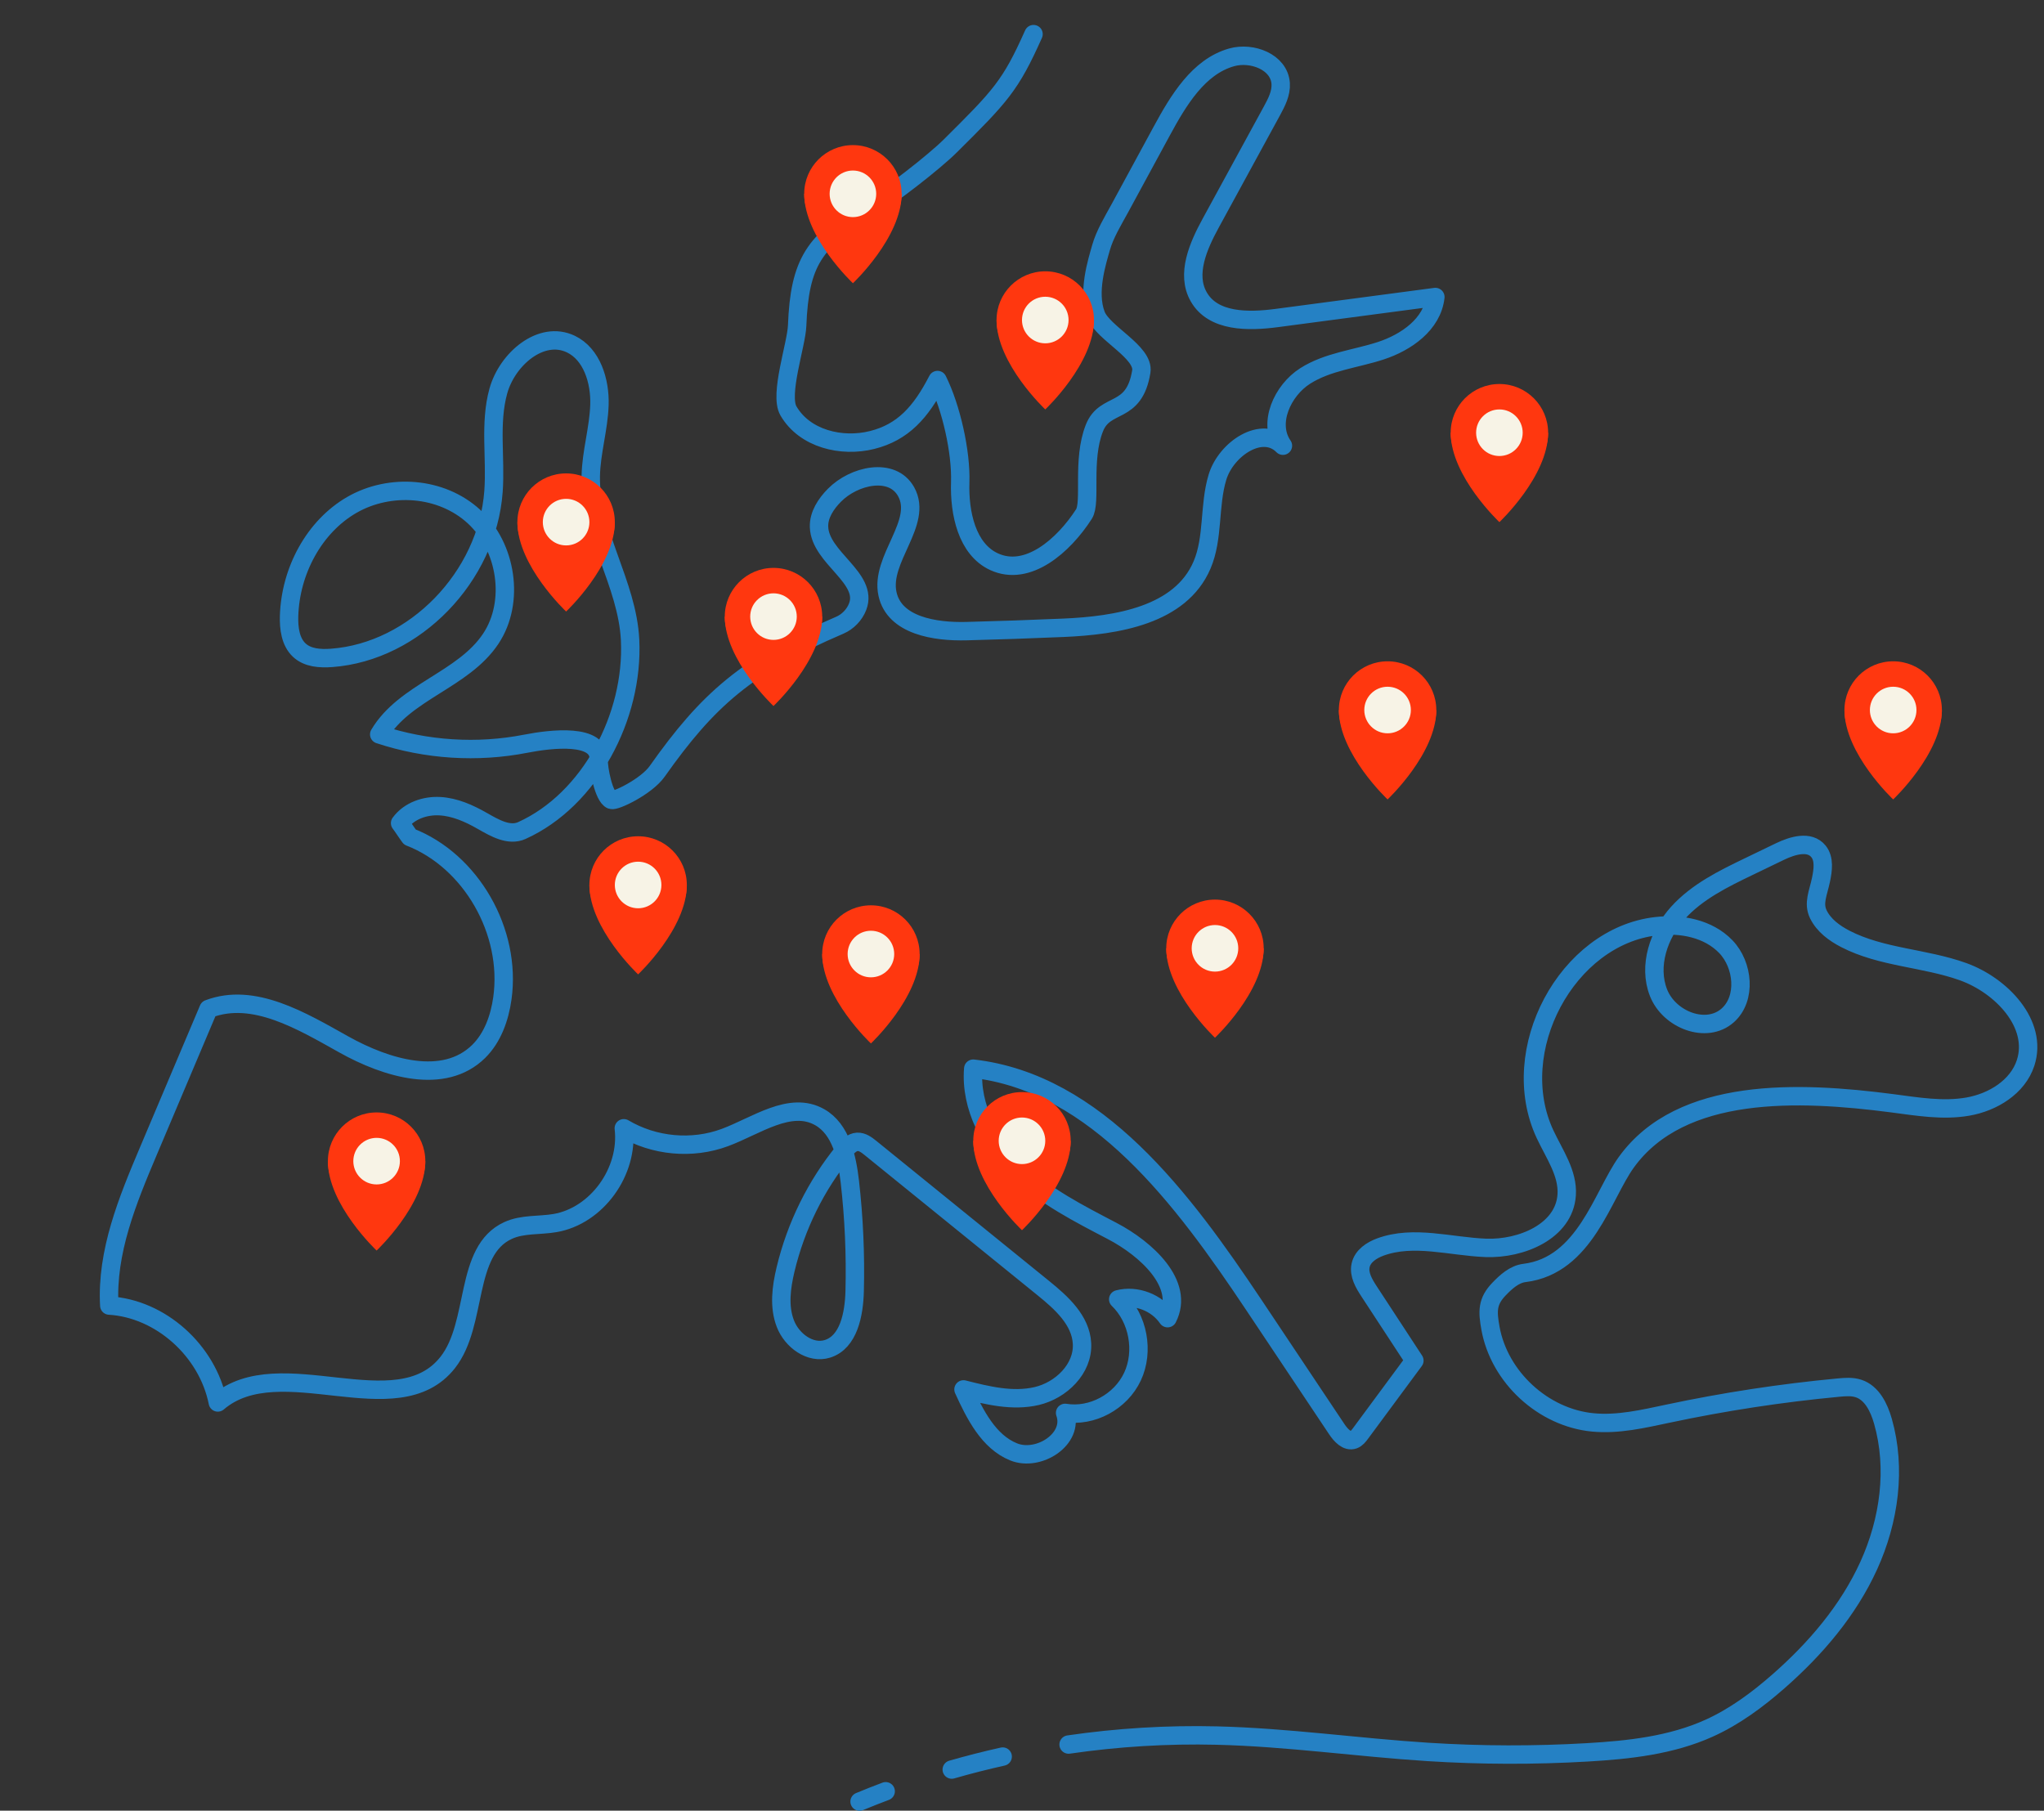
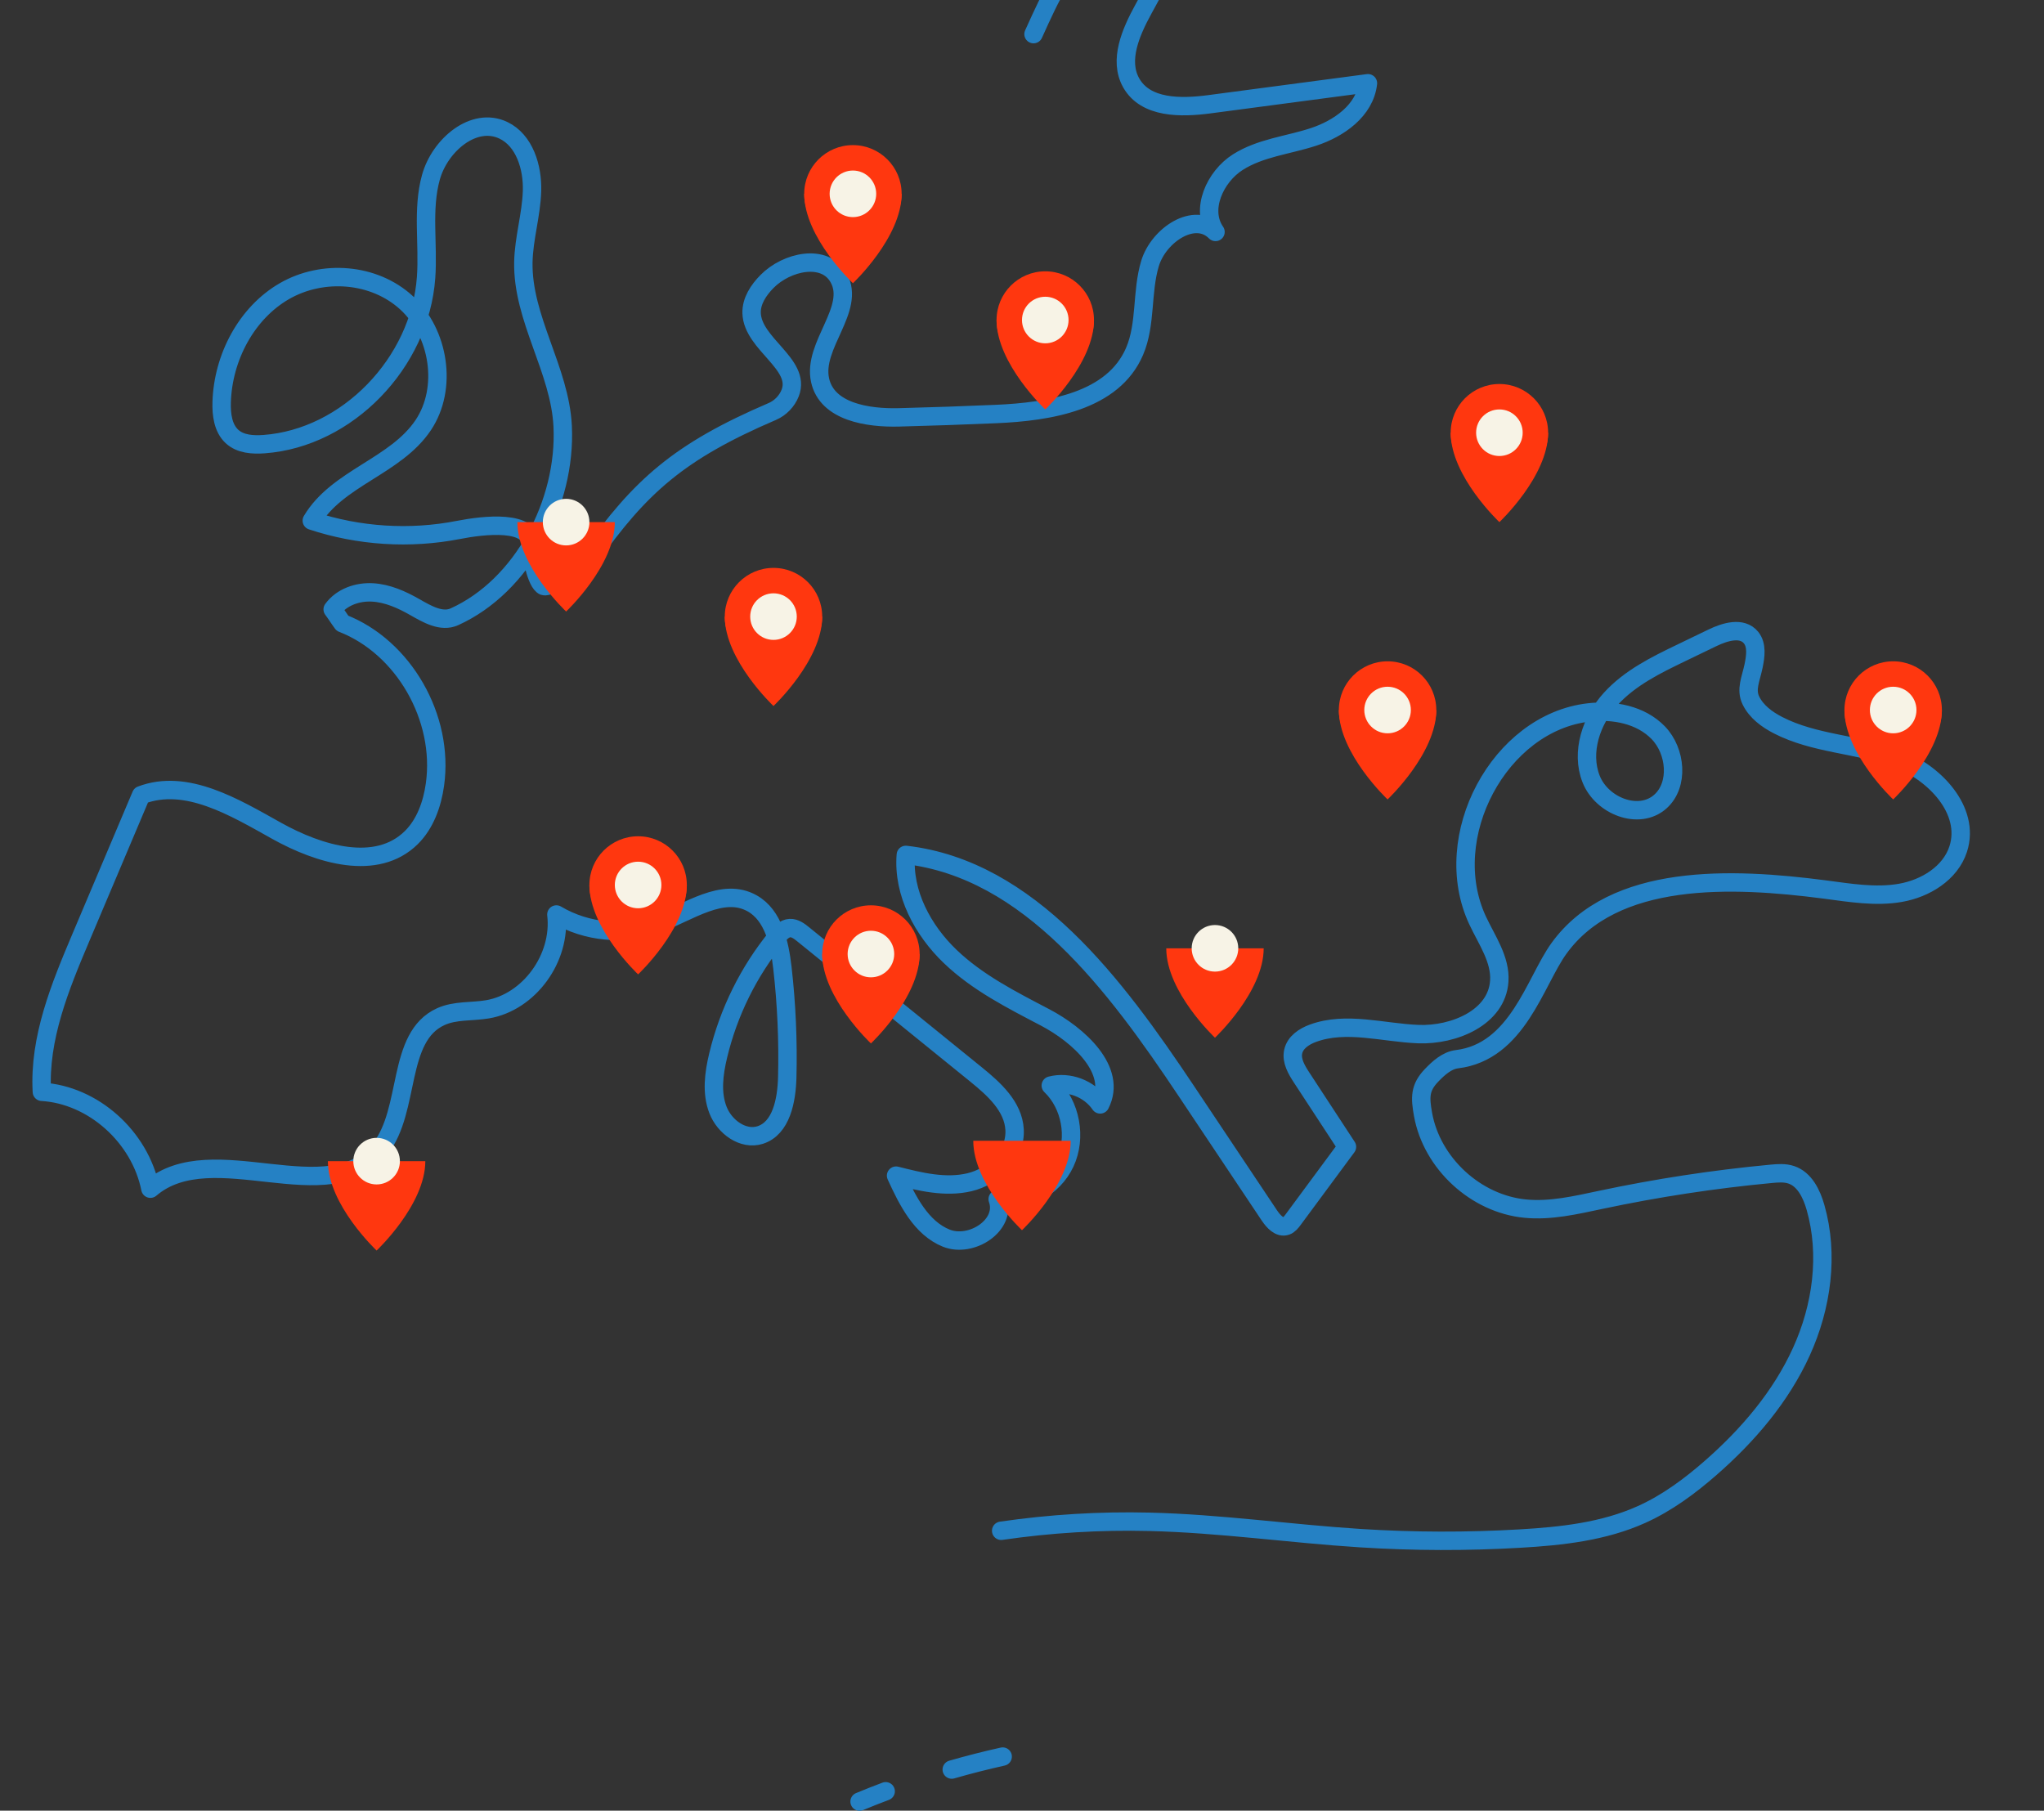
<svg xmlns="http://www.w3.org/2000/svg" id="Design" width="610.91" height="541.17" viewBox="0 0 610.91 541.17">
  <rect x="0" y="0" width="610.91" height="541.17" fill="#333333" stroke="none" />
  <path d="M264.71,535.37c-1.8.64-5.68,2.21-7.8,3.08" fill="none" stroke="#2581c4" stroke-linecap="round" stroke-linejoin="round" stroke-width="5.5" />
  <path d="M299.68,525c-5.11,1.14-10.19,2.43-15.22,3.88" fill="none" stroke="#2581c4" stroke-linecap="round" stroke-linejoin="round" stroke-width="5.5" />
-   <path d="M308.9,10.2c-6.89,15.47-9.89,18.54-24.93,33.47-4.7,4.67-17.97,15.06-24.6,18.94-15.98,9.36-20.39,15.77-21.12,34.74-.22,5.64-5.42,20.57-2.61,25.44,4.85,8.36,15.9,11.01,25.04,8.71,9.15-2.3,14.53-8.2,19.53-17.92,4.06,8.17,7.08,21.42,6.78,30.58-.3,9.16,1.99,19.97,10.11,23.72,10.06,4.64,20.8-4.8,26.87-14.24,2.26-3.52-.67-16.1,3.12-25.7,3.22-8.16,11.88-3.63,14.02-16.89.93-5.77-11.38-11.43-13.51-16.87-2.68-6.86.31-16.01,1.45-20.09s3.58-8.05,5.63-11.81c4.17-7.68,8.34-15.37,12.51-23.05,5.01-9.24,11.01-19.3,20.92-22.09,6.06-1.71,14.23,1.35,14.66,7.83.19,2.91-1.24,5.64-2.62,8.18-6.09,11.17-12.19,22.34-18.28,33.51-3.71,6.8-7.45,15.24-3.62,22.01,4.32,7.64,14.86,7.5,23.34,6.38,15.8-2.09,31.6-4.18,47.41-6.28-.92,8.16-8.72,13.57-16.3,16.05s-15.85,3.24-22.62,7.55c-6.77,4.31-11.29,14.14-6.64,20.84-6.19-6.28-16.99.9-19.57,9.42-2.58,8.52-1.12,18.09-4.61,26.25-6.43,15.04-25.49,18.06-41.43,18.75-9.67.42-19.34.75-29.01,1-9.38.24-21.47-1.64-23.56-11.08-2.33-10.5,10.76-21.27,5.55-30.61-4.14-7.42-15.55-4.89-21.43,1.09-2.51,2.55-4.71,5.83-4.59,9.46.31,9.28,14.86,15.21,11.54,23.83-.95,2.47-2.97,4.53-5.35,5.55-27.94,11.98-39.52,22.38-54.58,43.69-3.2,4.52-12.48,9-13.67,8.51-2.29-.94-3.93-9.46-3.79-12,.43-7.99-14.2-6.28-21.81-4.79-14.5,2.83-29.7,1.87-43.79-2.79,7.62-12.82,25.05-16.18,33.32-28.56,7.37-11.04,4.75-27.57-4.99-36.53s-25.12-10.04-36.47-3.52c-11.35,6.53-18.39,19.79-18.8,33.22-.11,3.67.4,7.74,3.05,10.21,2.53,2.36,6.28,2.57,9.67,2.32,24.8-1.84,46.54-24.22,48.38-49.8.72-10-1.23-20.32,1.44-29.95,2.67-9.63,12.85-18.27,21.68-14.04,6.28,3.01,8.77,11.05,8.54,18.18s-2.44,14.06-2.59,21.18c-.33,16.92,10.94,32.18,11.75,49.09,1.1,22.9-12.04,47.76-32.36,56.94-3.85,1.74-8.15-.79-11.85-2.9-3.92-2.24-8.16-4.13-12.63-4.38s-9.22,1.38-11.9,5.06c.81,1.06,2.1,3.08,2.91,4.15,18.31,7.11,30.45,28.28,27.66,48.21-.82,5.88-2.93,11.78-7.09,15.88-10.39,10.22-27.55,5.03-40.23-2.05-12.68-7.08-27.03-15.78-40.51-10.65-5.99,14.15-11.97,28.3-17.96,42.45-6.23,14.72-12.59,30.13-11.7,46.2,15.32.92,29.34,13.44,32.44,28.96,18.58-15.91,53.55,7.41,68.73-11.97,9.14-11.66,4.74-33.39,18.05-39.44,4.32-1.97,9.3-1.41,13.97-2.2,12.48-2.12,22.11-15.36,20.59-28.34,9.06,5.37,20.4,6.41,30.19,2.78,9.43-3.5,19.54-11.09,28.36-6.09,6.31,3.57,8.16,11.91,9.01,19.28,1.24,10.86,1.72,21.81,1.44,32.73-.18,6.85-1.77,15.23-8.12,17.22-5.08,1.59-10.62-2.41-12.59-7.52-1.98-5.11-1.22-10.87.05-16.19,3.1-13,9.15-25.23,17.52-35.45,1.05-1.28,2.31-2.61,3.93-2.7,1.49-.08,2.81.92,3.98,1.87,17.22,13.96,34.45,27.92,51.67,41.89,5.34,4.33,11.14,9.53,11.51,16.5.41,7.62-6.32,14.02-13.52,15.71-7.2,1.69-14.71-.15-21.9-1.98,3.42,7.51,7.51,15.67,15,18.68,7.49,3.01,18.13-3.87,15.37-11.66,8.03,1.31,16.62-3.31,20.14-10.85,3.53-7.54,1.71-17.38-4.27-23.1,5.39-1.4,11.54.94,14.76,5.64,5.23-10.23-6.47-20.77-16.51-26.03-9.94-5.21-20.13-10.35-28.3-18.17-8.18-7.83-14.2-18.94-13.28-30.37,36.97,4.27,62.68,38.89,83.82,70.55,8.28,12.41,16.57,24.81,24.85,37.22,1.2,1.79,3.04,3.83,5.03,3.12.88-.32,1.5-1.12,2.07-1.89,5.36-7.25,10.72-14.5,16.08-21.75-4.51-6.89-9.02-13.78-13.53-20.67-1.53-2.34-3.14-5.04-2.54-7.79.61-2.79,3.29-4.53,5.9-5.49,9.97-3.65,20.93-.15,31.52.26,10.59.4,23.45-4.93,24.17-15.83.43-6.5-3.72-12.25-6.47-18.14-11.7-25.01,6.52-59.12,33.21-62.17,7.4-.85,15.54.64,20.81,6.1,5.27,5.46,6.22,15.54.59,20.55-6.37,5.67-17.49,1.33-20.68-6.73-3.19-8.06.07-17.59,5.81-23.92,5.74-6.33,13.56-10.16,21.18-13.83,3.09-1.49,6.19-2.99,9.28-4.48,3.75-1.81,8.85-3.35,11.52-.06,1.83,2.26,1.35,5.6.76,8.47-.83,4-2.41,7.03-.79,10.35s4.77,5.64,8.06,7.34c10.85,5.61,23.7,5.67,35.19,9.8s22.46,15.65,18.69,27.26c-2.35,7.22-9.8,11.77-17.28,13.07-7.48,1.3-15.13-.03-22.65-1.01-27.79-3.62-62.99-5.1-79.4,17.63-7.12,9.86-12.35,30.9-30.47,33.1-2.99.36-5.51,2.65-7.6,4.83-3.55,3.7-3.45,6.64-2.54,11.69,2.64,14.63,15.77,26.72,30.57,28.14,7.55.73,15.09-1.05,22.51-2.62,16.81-3.57,33.82-6.17,50.93-7.78,2.01-.19,4.1-.36,6.02.28,4,1.33,6.1,5.68,7.26,9.73,4.06,14.19,1.89,29.72-4.22,43.16s-15.93,24.93-27.03,34.65c-6.29,5.51-13.09,10.55-20.72,13.99-11.3,5.1-23.9,6.48-36.28,7.2-15.9.93-31.86.89-47.76-.12-21.05-1.34-41.99-4.38-63.08-4.89-14.8-.36-29.63.55-44.29,2.68" fill="none" stroke="#2581c4" stroke-linecap="round" stroke-linejoin="round" stroke-width="5.5" />
+   <path d="M308.9,10.2s3.58-8.05,5.63-11.81c4.17-7.68,8.34-15.37,12.51-23.05,5.01-9.24,11.01-19.3,20.92-22.09,6.06-1.71,14.23,1.35,14.66,7.83.19,2.91-1.24,5.64-2.62,8.18-6.09,11.17-12.19,22.34-18.28,33.51-3.71,6.8-7.45,15.24-3.62,22.01,4.32,7.64,14.86,7.5,23.34,6.38,15.8-2.09,31.6-4.18,47.41-6.28-.92,8.16-8.72,13.57-16.3,16.05s-15.85,3.24-22.62,7.55c-6.77,4.31-11.29,14.14-6.64,20.84-6.19-6.28-16.99.9-19.57,9.42-2.58,8.52-1.12,18.09-4.61,26.25-6.43,15.04-25.49,18.06-41.43,18.75-9.67.42-19.34.75-29.01,1-9.38.24-21.47-1.64-23.56-11.08-2.33-10.5,10.76-21.27,5.55-30.61-4.14-7.42-15.55-4.89-21.43,1.09-2.51,2.55-4.71,5.83-4.59,9.46.31,9.28,14.86,15.21,11.54,23.83-.95,2.47-2.97,4.53-5.35,5.55-27.94,11.98-39.52,22.38-54.58,43.69-3.2,4.52-12.48,9-13.67,8.51-2.29-.94-3.93-9.46-3.79-12,.43-7.99-14.2-6.28-21.81-4.79-14.5,2.83-29.7,1.87-43.79-2.79,7.62-12.82,25.05-16.18,33.32-28.56,7.37-11.04,4.75-27.57-4.99-36.53s-25.12-10.04-36.47-3.52c-11.35,6.53-18.39,19.79-18.8,33.22-.11,3.67.4,7.74,3.05,10.21,2.53,2.36,6.28,2.57,9.67,2.32,24.8-1.84,46.54-24.22,48.38-49.8.72-10-1.23-20.32,1.44-29.95,2.67-9.63,12.85-18.27,21.68-14.04,6.28,3.01,8.77,11.05,8.54,18.18s-2.44,14.06-2.59,21.18c-.33,16.92,10.94,32.18,11.75,49.09,1.1,22.9-12.04,47.76-32.36,56.94-3.85,1.74-8.15-.79-11.85-2.9-3.92-2.24-8.16-4.13-12.63-4.38s-9.22,1.38-11.9,5.06c.81,1.06,2.1,3.08,2.91,4.15,18.31,7.11,30.45,28.28,27.66,48.21-.82,5.88-2.93,11.78-7.09,15.88-10.39,10.22-27.55,5.03-40.23-2.05-12.68-7.08-27.03-15.78-40.51-10.65-5.99,14.15-11.97,28.3-17.96,42.45-6.23,14.72-12.59,30.13-11.7,46.2,15.32.92,29.34,13.44,32.44,28.96,18.58-15.91,53.55,7.41,68.73-11.97,9.14-11.66,4.74-33.39,18.05-39.44,4.32-1.97,9.3-1.41,13.97-2.2,12.48-2.12,22.11-15.36,20.59-28.34,9.06,5.37,20.4,6.41,30.19,2.78,9.43-3.5,19.54-11.09,28.36-6.09,6.31,3.57,8.16,11.91,9.01,19.28,1.24,10.86,1.72,21.81,1.44,32.73-.18,6.85-1.77,15.23-8.12,17.22-5.08,1.59-10.62-2.41-12.59-7.52-1.98-5.11-1.22-10.87.05-16.19,3.1-13,9.15-25.23,17.52-35.45,1.05-1.28,2.31-2.61,3.93-2.7,1.49-.08,2.81.92,3.98,1.87,17.22,13.96,34.45,27.92,51.67,41.89,5.34,4.33,11.14,9.53,11.51,16.5.41,7.62-6.32,14.02-13.52,15.71-7.2,1.69-14.71-.15-21.9-1.98,3.42,7.51,7.51,15.67,15,18.68,7.49,3.01,18.13-3.87,15.37-11.66,8.03,1.31,16.62-3.31,20.14-10.85,3.53-7.54,1.71-17.38-4.27-23.1,5.39-1.4,11.54.94,14.76,5.64,5.23-10.23-6.47-20.77-16.51-26.03-9.94-5.21-20.13-10.35-28.3-18.17-8.18-7.83-14.2-18.94-13.28-30.37,36.97,4.27,62.68,38.89,83.82,70.55,8.28,12.41,16.57,24.81,24.85,37.22,1.2,1.79,3.04,3.83,5.03,3.12.88-.32,1.5-1.12,2.07-1.89,5.36-7.25,10.72-14.5,16.08-21.75-4.51-6.89-9.02-13.78-13.53-20.67-1.53-2.34-3.14-5.04-2.54-7.79.61-2.79,3.29-4.53,5.9-5.49,9.97-3.65,20.93-.15,31.52.26,10.59.4,23.45-4.93,24.17-15.83.43-6.5-3.72-12.25-6.47-18.14-11.7-25.01,6.52-59.12,33.21-62.17,7.4-.85,15.54.64,20.81,6.1,5.27,5.46,6.22,15.54.59,20.55-6.37,5.67-17.49,1.33-20.68-6.73-3.19-8.06.07-17.59,5.81-23.92,5.74-6.33,13.56-10.16,21.18-13.83,3.09-1.49,6.19-2.99,9.28-4.48,3.75-1.81,8.85-3.35,11.52-.06,1.83,2.26,1.35,5.6.76,8.47-.83,4-2.41,7.03-.79,10.35s4.77,5.64,8.06,7.34c10.85,5.61,23.7,5.67,35.19,9.8s22.46,15.65,18.69,27.26c-2.35,7.22-9.8,11.77-17.28,13.07-7.48,1.3-15.13-.03-22.65-1.01-27.79-3.62-62.99-5.1-79.4,17.63-7.12,9.86-12.35,30.9-30.47,33.1-2.99.36-5.51,2.65-7.6,4.83-3.55,3.7-3.45,6.64-2.54,11.69,2.64,14.63,15.77,26.72,30.57,28.14,7.55.73,15.09-1.05,22.51-2.62,16.81-3.57,33.82-6.17,50.93-7.78,2.01-.19,4.1-.36,6.02.28,4,1.33,6.1,5.68,7.26,9.73,4.06,14.19,1.89,29.72-4.22,43.16s-15.93,24.93-27.03,34.65c-6.29,5.51-13.09,10.55-20.72,13.99-11.3,5.1-23.9,6.48-36.28,7.2-15.9.93-31.86.89-47.76-.12-21.05-1.34-41.99-4.38-63.08-4.89-14.8-.36-29.63.55-44.29,2.68" fill="none" stroke="#2581c4" stroke-linecap="round" stroke-linejoin="round" stroke-width="5.5" />
  <g>
-     <circle cx="169.2" cy="156.05" r="14.56" fill="#ff370f" />
    <path d="M183.76,156.05c0,13.04-14.56,26.72-14.56,26.72,0,0-14.56-13.68-14.56-26.72" fill="#ff370f" />
    <circle cx="169.2" cy="156.05" r="6.96" fill="#f7f3e6" />
  </g>
  <g>
    <circle cx="231.18" cy="184.29" r="14.56" fill="#ff370f" />
    <path d="M245.74,184.29c0,13.04-14.56,26.72-14.56,26.72,0,0-14.56-13.68-14.56-26.72" fill="#ff370f" />
    <circle cx="231.18" cy="184.29" r="6.96" fill="#f7f3e6" />
  </g>
  <g>
-     <circle cx="112.56" cy="347.04" r="14.56" fill="#ff370f" />
    <path d="M127.12,347.04c0,13.04-14.56,26.72-14.56,26.72,0,0-14.56-13.68-14.56-26.72" fill="#ff370f" />
    <circle cx="112.56" cy="347.04" r="6.96" fill="#f7f3e6" />
  </g>
  <g>
-     <circle cx="305.45" cy="340.96" r="14.56" fill="#ff370f" />
    <path d="M320.01,340.96c0,13.04-14.56,26.72-14.56,26.72,0,0-14.56-13.68-14.56-26.72" fill="#ff370f" />
-     <circle cx="305.45" cy="340.96" r="6.96" fill="#f7f3e6" />
  </g>
  <g>
    <circle cx="260.3" cy="285.14" r="14.56" fill="#ff370f" />
    <path d="M274.86,285.14c0,13.04-14.56,26.72-14.56,26.72,0,0-14.56-13.68-14.56-26.72" fill="#ff370f" />
    <circle cx="260.3" cy="285.14" r="6.96" fill="#f7f3e6" />
  </g>
  <g>
-     <circle cx="363.13" cy="283.43" r="14.56" fill="#ff370f" />
    <path d="M377.69,283.43c0,13.04-14.56,26.72-14.56,26.72,0,0-14.56-13.68-14.56-26.72" fill="#ff370f" />
    <circle cx="363.13" cy="283.43" r="6.96" fill="#f7f3e6" />
  </g>
  <g>
    <circle cx="254.92" cy="57.93" r="14.56" fill="#ff370f" />
    <path d="M269.48,57.93c0,13.04-14.56,26.72-14.56,26.72,0,0-14.56-13.68-14.56-26.72" fill="#ff370f" />
    <circle cx="254.92" cy="57.93" r="6.96" fill="#f7f3e6" />
  </g>
  <g>
    <circle cx="312.41" cy="95.65" r="14.56" fill="#ff370f" />
    <path d="M326.97,95.65c0,13.04-14.56,26.72-14.56,26.72,0,0-14.56-13.68-14.56-26.72" fill="#ff370f" />
    <circle cx="312.41" cy="95.65" r="6.96" fill="#f7f3e6" />
  </g>
  <g>
    <circle cx="565.83" cy="212.21" r="14.56" fill="#ff370f" />
    <path d="M580.39,212.21c0,13.04-14.56,26.72-14.56,26.72,0,0-14.56-13.68-14.56-26.72" fill="#ff370f" />
    <circle cx="565.83" cy="212.21" r="6.96" fill="#f7f3e6" />
  </g>
  <g>
    <circle cx="448.14" cy="129.33" r="14.56" fill="#ff370f" />
    <path d="M462.7,129.33c0,13.04-14.56,26.72-14.56,26.72,0,0-14.56-13.68-14.56-26.72" fill="#ff370f" />
    <circle cx="448.14" cy="129.33" r="6.96" fill="#f7f3e6" />
  </g>
  <g>
    <circle cx="414.72" cy="212.21" r="14.56" fill="#ff370f" />
    <path d="M429.28,212.21c0,13.04-14.56,26.72-14.56,26.72,0,0-14.56-13.68-14.56-26.72" fill="#ff370f" />
    <circle cx="414.72" cy="212.21" r="6.96" fill="#f7f3e6" />
  </g>
  <g>
    <circle cx="190.72" cy="264.5" r="14.56" fill="#ff370f" />
    <path d="M205.28,264.5c0,13.04-14.56,26.72-14.56,26.72,0,0-14.56-13.68-14.56-26.72" fill="#ff370f" />
    <circle cx="190.72" cy="264.5" r="6.96" fill="#f7f3e6" />
  </g>
</svg>